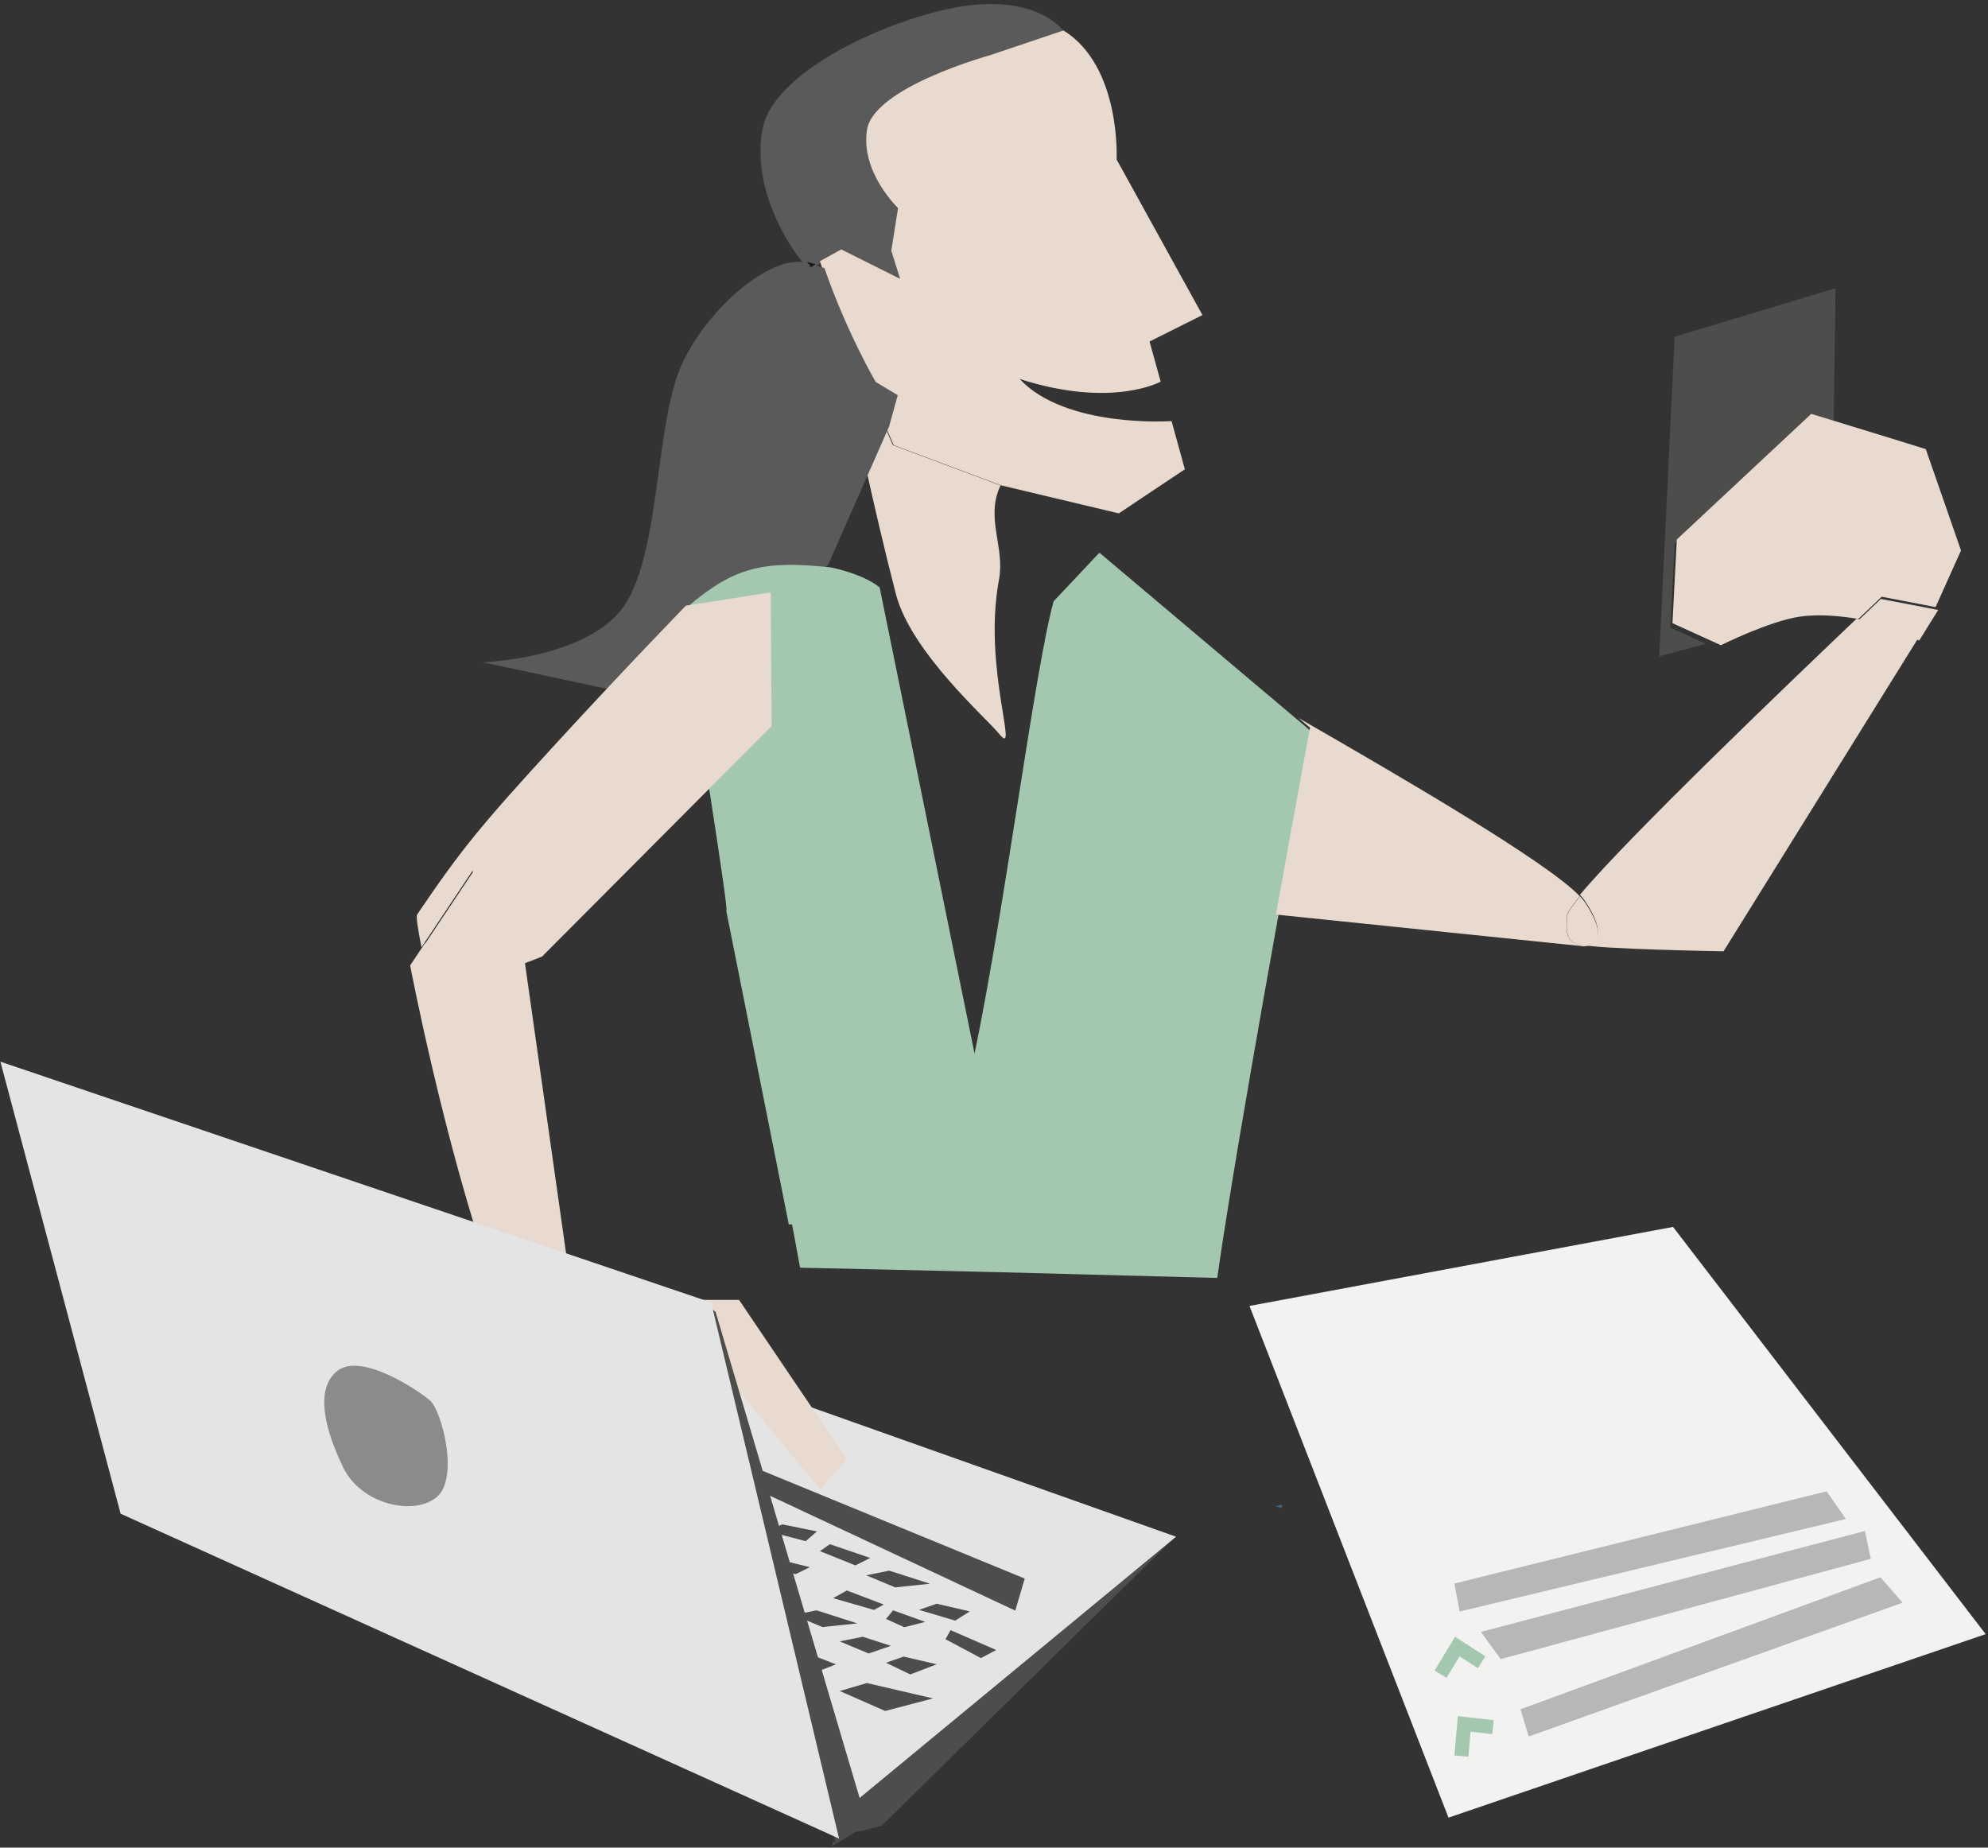
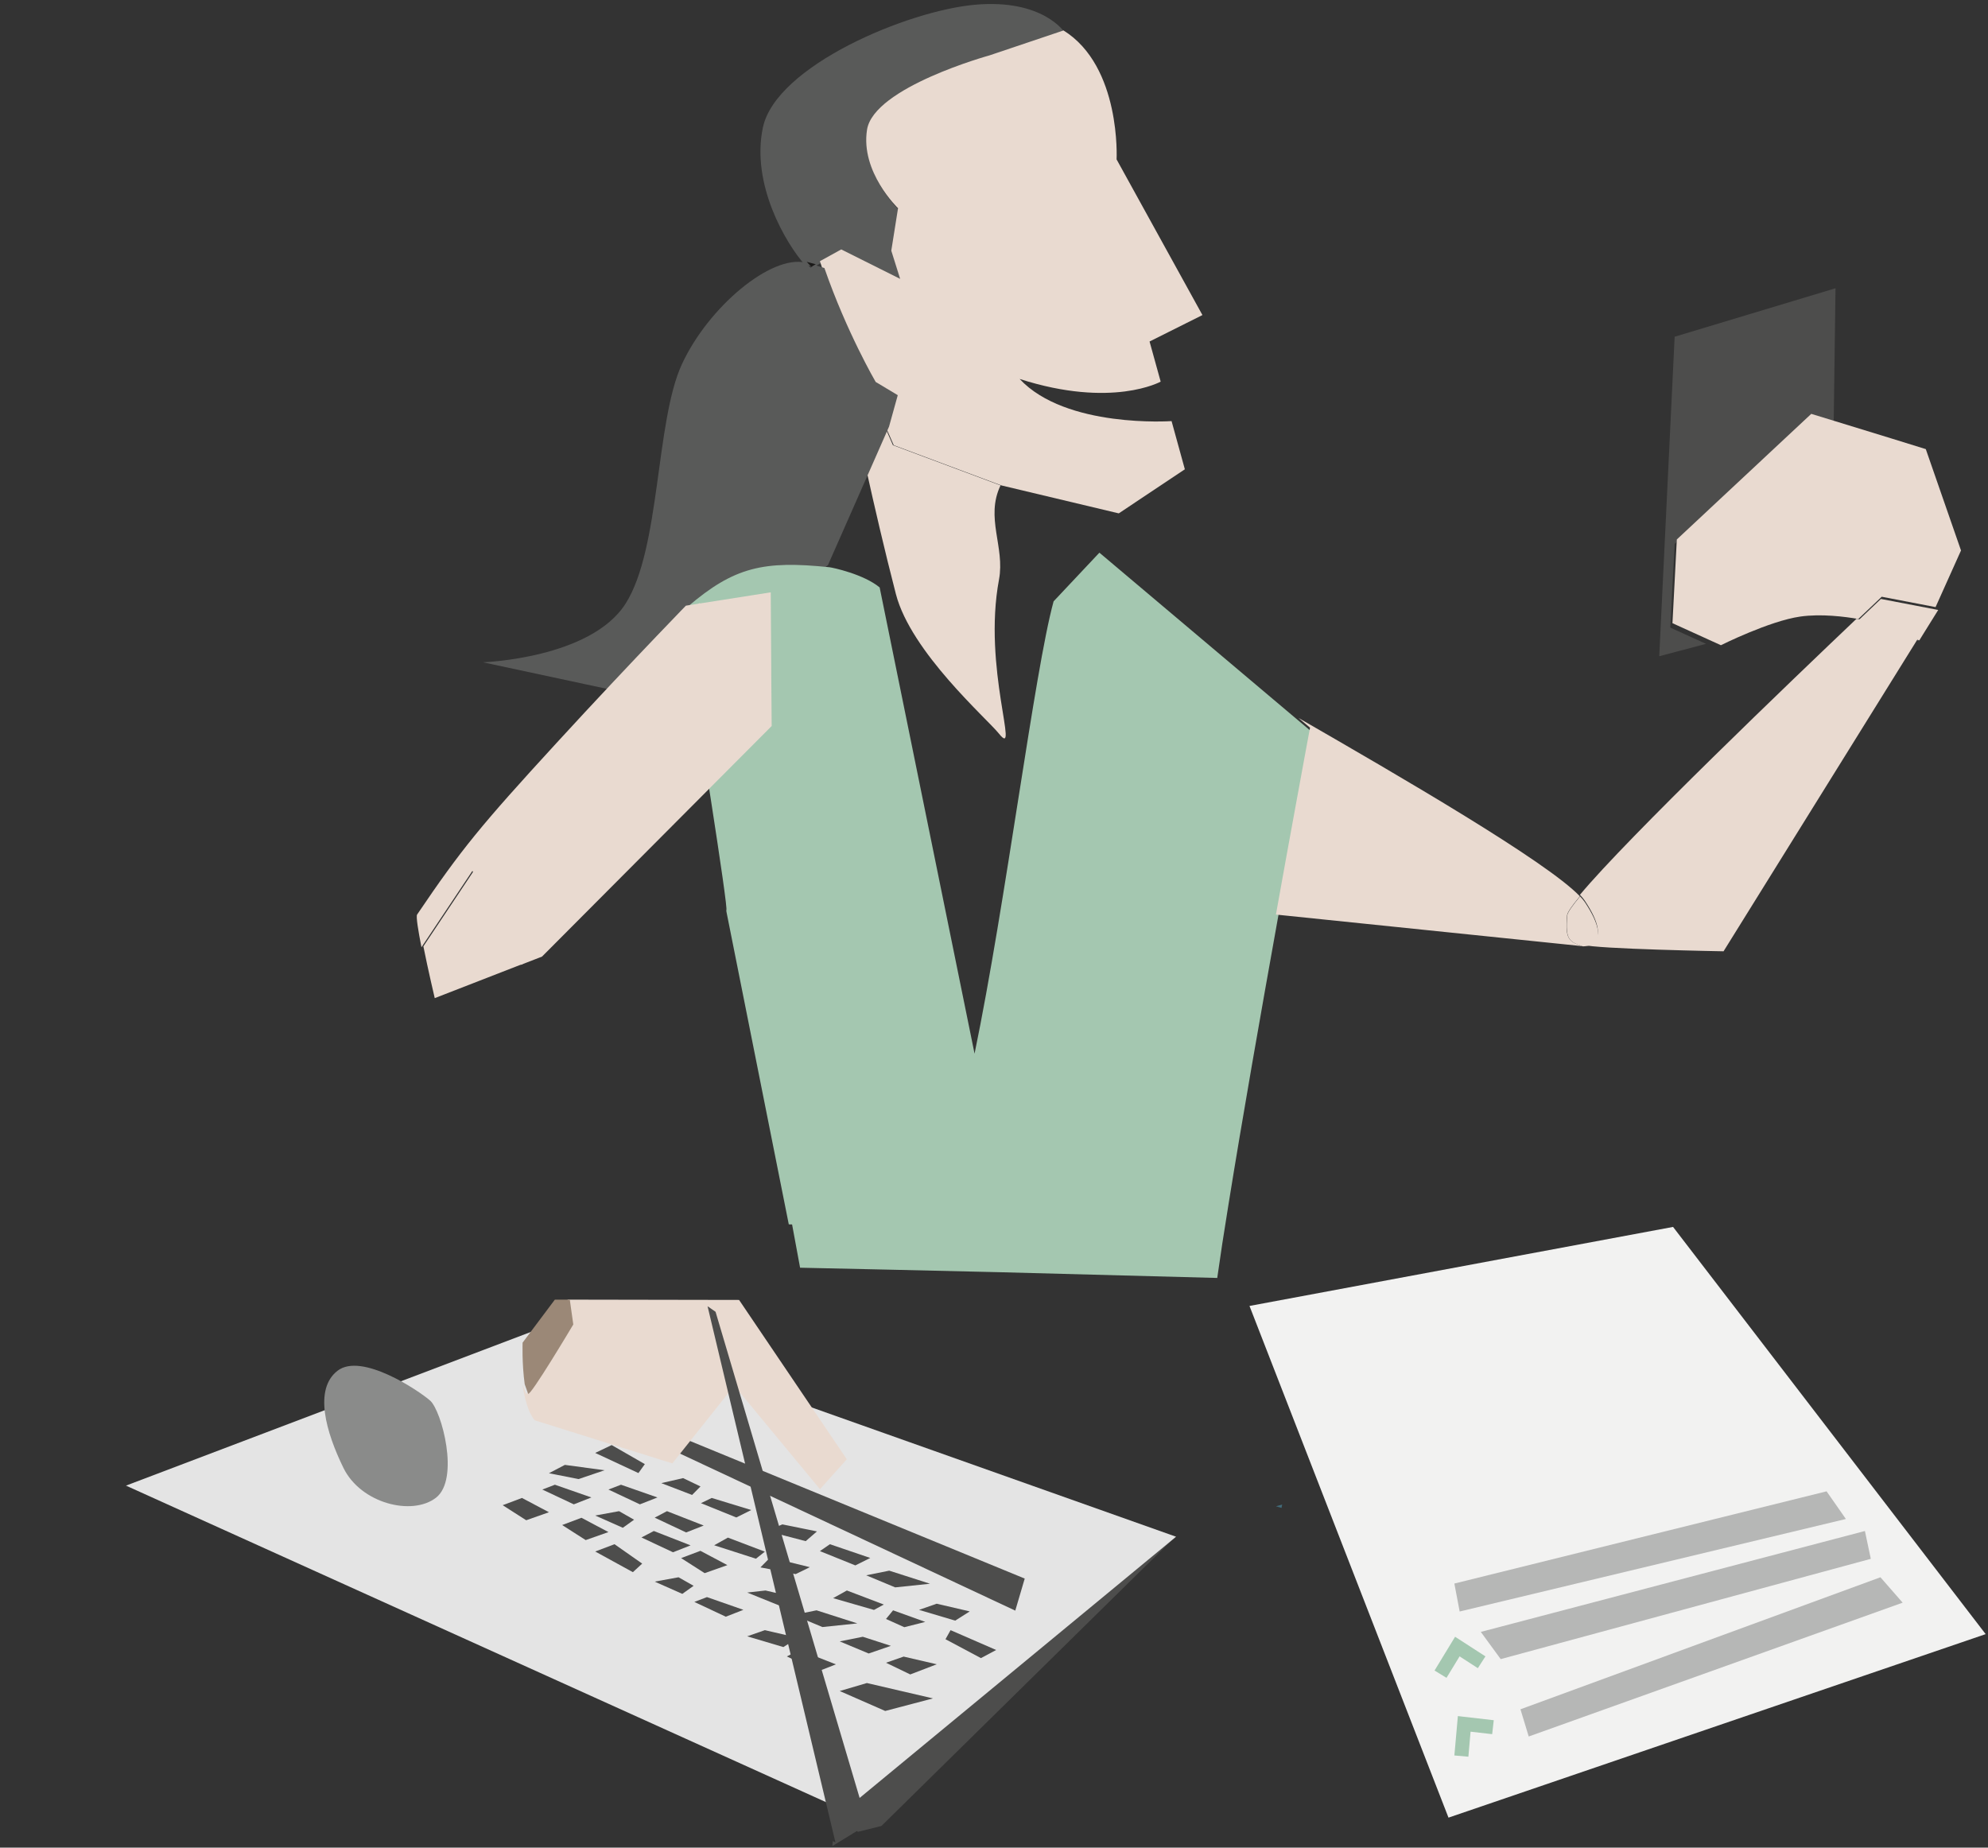
<svg xmlns="http://www.w3.org/2000/svg" xmlns:ns1="http://www.bohemiancoding.com/sketch/ns" width="425px" height="395px" viewBox="0 0 425 395" version="1.1">
  <rect x="0" y="0" width="425" height="395" fill="#333333" stroke="none" />
  <title>Group</title>
  <desc>Created with Sketch.</desc>
  <defs />
  <g id="Welcome" stroke="none" stroke-width="1" fill="none" fill-rule="evenodd" ns1:type="MSPage">
    <g id="Front" ns1:type="MSArtboardGroup" transform="translate(-99, -2266)">
      <g id="Member-Management" ns1:type="MSLayerGroup" transform="translate(0, 2010)">
        <g id="Group" transform="translate(99.086, 256.858)" ns1:type="MSShapeGroup">
          <path d="M180.085,386.393 L250.984,327.864 L188.351,389.509 L183.321,390.766 L179.435,387.182 L179.506,386.129 L180.085,386.393" id="Fill-1" fill="#4D4D4C" />
          <path d="M120.434,281.228 L251.337,327.673 L180.439,386.202 L179.859,385.938 L26.845,316.749 L120.434,281.228" id="Fill-2" fill="#E4E4E4" />
          <path d="M189.156,364.926 L199.371,362.241 L185.242,358.954 L179.435,360.663 L189.156,364.926" id="Fill-3" fill="#4D4D4C" />
          <path d="M135.212,335.251 L137.205,333.422 L131.285,329.277 L127.159,330.834 L135.212,335.251" id="Fill-4" fill="#4D4D4C" />
          <path d="M125.124,328.394 L129.985,326.679 L124.22,323.624 L120.095,325.177 L125.124,328.394" id="Fill-5" fill="#4D4D4C" />
          <path d="M112.409,324.153 L117.269,322.438 L111.504,319.385 L107.379,320.936 L112.409,324.153" id="Fill-6" fill="#4D4D4C" />
          <path d="M150.556,335.461 L155.417,333.746 L149.652,330.69 L145.526,332.245 L150.556,335.461" id="Fill-7" fill="#4D4D4C" />
          <path d="M216.962,343.473 L131.398,303.4 L135.792,302.426 L218.982,336.62 L216.962,343.473" id="Fill-8" fill="#4D4D4C" />
          <path d="M174.858,356.433 L178.616,354.963 L170.775,351.888 L168.132,353.27 L174.858,356.433" id="Fill-9" fill="#4D4D4C" />
          <path d="M146.6,326.759 L150.358,325.286 L142.503,322.211 L139.875,323.596 L146.6,326.759" id="Fill-10" fill="#4D4D4C" />
          <path d="M143.789,330.997 L147.547,329.524 L139.691,326.451 L137.049,327.833 L143.789,330.997" id="Fill-11" fill="#4D4D4C" />
          <path d="M155.077,344.776 L158.836,343.304 L151.051,340.583 L148.352,341.613 L155.077,344.776" id="Fill-12" fill="#4D4D4C" />
          <path d="M122.581,320.752 L126.34,319.28 L118.54,316.558 L115.856,317.588 L122.581,320.752" id="Fill-13" fill="#4D4D4C" />
          <path d="M136.71,320.752 L140.468,319.281 L132.669,316.558 L129.985,317.59 L136.71,320.752" id="Fill-14" fill="#4D4D4C" />
          <path d="M167.384,351.265 L170.506,349.294 L163.428,347.649 L159.655,348.967 L167.384,351.265" id="Fill-15" fill="#4D4D4C" />
          <path d="M129.165,313.463 L120.674,312.318 L117.269,314.101 L123.599,315.35 L129.165,313.463" id="Fill-16" fill="#4D4D4C" />
          <path d="M204.118,345.612 L207.227,343.642 L200.162,341.996 L196.39,343.313 L204.118,345.612" id="Fill-17" fill="#4D4D4C" />
          <path d="M194.511,357.116 L200.177,354.945 L193.098,353.301 L189.326,354.617 L194.511,357.116" id="Fill-18" fill="#4D4D4C" />
          <path d="M167.511,342.783 L170.633,340.814 L163.569,339.169 L159.655,339.609 L167.511,342.783" id="Fill-19" fill="#4D4D4C" />
          <path d="M185.624,352.639 L190.371,351.004 L184.366,349.062 L179.435,350.054 L185.624,352.639" id="Fill-20" fill="#4D4D4C" />
          <path d="M175.734,346.984 L183.194,346.204 L174.476,343.409 L169.545,344.4 L175.734,346.984" id="Fill-21" fill="#4D4D4C" />
          <path d="M191.29,338.504 L198.735,337.725 L190.018,334.93 L185.087,335.919 L191.29,338.504" id="Fill-22" fill="#4D4D4C" />
          <path d="M145.781,339.893 L148.197,338.17 L144.975,336.343 L139.875,337.274 L145.781,339.893" id="Fill-23" fill="#4D4D4C" />
          <path d="M133.065,325.764 L135.467,324.04 L132.259,322.211 L127.159,323.144 L133.065,325.764" id="Fill-24" fill="#4D4D4C" />
          <path d="M203.129,347.649 L202.042,349.59 L209.629,353.626 L212.878,351.891 L203.129,347.649" id="Fill-25" fill="#4D4D4C" />
          <path d="M155.53,327.864 L152.591,329.5 L161.52,332.375 L163.428,330.868 L155.53,327.864" id="Fill-26" fill="#4D4D4C" />
          <path d="M180.961,339.169 L178.023,340.807 L186.754,343.324 L188.859,342.175 L180.961,339.169" id="Fill-27" fill="#4D4D4C" />
          <path d="M164.572,332.103 L162.481,334.23 L170.012,335.666 L173.049,334.186 L164.572,332.103" id="Fill-28" fill="#4D4D4C" />
          <path d="M190.837,343.409 L189.326,345.257 L193.239,347.018 L197.718,345.886 L190.837,343.409" id="Fill-29" fill="#4D4D4C" />
          <path d="M136.399,314.064 L137.77,312.153 L130.677,308.079 L127.159,309.761 L136.399,314.064" id="Fill-30" fill="#4D4D4C" />
          <path d="M182.77,333.806 L185.963,332.216 L177.33,329.277 L175.197,330.75 L182.77,333.806" id="Fill-31" fill="#4D4D4C" />
          <path d="M157.324,323.558 L160.517,321.968 L152.068,319.385 L149.765,320.501 L157.324,323.558" id="Fill-32" fill="#4D4D4C" />
          <path d="M172.159,328.62 L174.561,326.538 L167.158,325.037 L163.894,326.468 L172.159,328.62" id="Fill-33" fill="#4D4D4C" />
          <path d="M147.872,318.742 L149.666,316.927 L145.95,315.145 L141.288,316.216 L147.872,318.742" id="Fill-34" fill="#4D4D4C" />
          <path d="M211.631,11.394 L227.498,6.052 C227.498,6.052 222.92,-1.117 208.41,0.15 C193.9,1.417 165.812,13.238 163.014,26.385 C160.414,38.523 167.959,51.233 171.929,55.692 C172.607,55.862 173.272,56.04 173.879,56.222 L175.419,55.378 L179.983,52.863 L192.571,59.162 L190.678,53.134 L192.119,44.063 C192.119,44.063 184.052,36.338 185.493,27.267 C186.934,18.195 211.631,11.394 211.631,11.394" id="Fill-170" fill="#595A59" />
          <path d="M174.321,55.645 C173.713,55.463 173.049,55.285 172.371,55.115 C172.71,55.487 173.035,55.843 173.374,56.171 L174.321,55.645" id="Fill-171" fill="#1A1918" />
          <path d="M245.671,72.151 L256.974,66.498 L238.621,33.219 C238.621,33.219 239.638,13.346 227.276,5.653 L211.409,10.995 C211.409,10.995 186.712,17.797 185.271,26.868 C183.83,35.939 191.897,43.664 191.897,43.664 L190.456,52.735 L192.349,58.763 L179.76,52.464 L175.197,54.979 C175.352,55.474 175.522,55.967 175.691,56.46 C180.354,70.234 185.864,80.63 185.864,80.63 L191.049,83.927 L189.283,90.447 L190.979,94.32 L213.98,102.915 L239.087,108.895 L253.216,99.473 L250.376,89.169 C250.376,89.169 227.784,90.759 217.894,80.16 C237.674,86.519 248.045,80.731 248.045,80.731 L245.671,72.151" id="Fill-172" fill="#E9DAD0" />
          <path d="M213.486,123.025 C214.786,116.064 210.505,109.84 213.811,102.914 L190.809,94.319 L189.114,90.445 L185.087,99.43 C186.782,107.094 189.057,116.939 191.445,126.16 C194.68,138.593 210.872,152.745 213.486,156 C218.049,161.703 209.94,141.958 213.486,123.025" id="Fill-173" fill="#E9DAD0" />
          <path d="M267.034,278.338 L357.585,261.443 L424.414,348.498 L309.576,387.73 L267.034,278.338" id="Fill-509" fill="#F2F2F1" />
          <path d="M324.962,364.568 L326.728,370.384 L406.669,341.774 L401.921,336.343 L324.962,364.568" id="Fill-510" fill="#B6B7B6" />
          <path d="M399.859,332.402 L398.601,326.451 L316.485,348.023 L320.737,353.84 L399.859,332.402" id="Fill-511" fill="#B6B7B6" />
          <path d="M310.833,337.687 L311.963,343.662 L394.532,323.883 L390.406,317.971 L310.833,337.687" id="Fill-512" fill="#B6B7B6" />
          <path d="M274.028,320.798 C273.576,320.914 273.123,321.035 272.685,321.168 C273.081,321.291 273.477,321.407 273.886,321.514 C273.915,321.274 273.957,321.035 274.028,320.798" id="Fill-513" fill="#426C7B" />
          <path d="M313.828,374.704 L310.833,374.44 L311.582,366.02 L319.254,366.904 L318.915,369.884 L314.295,369.353 L313.828,374.704" id="Fill-514" fill="#A4C7B0" />
          <path d="M309.152,357.841 L306.594,356.282 L310.989,349.062 L317.474,353.256 L315.849,355.776 L311.949,353.253 L309.152,357.841" id="Fill-515" fill="#A4C7B0" />
          <path d="M146.628,145.455 C156.575,136.939 168.768,126.231 176.921,119.947 L186.005,99.355 L189.976,90.343 L191.841,83.626 L187.122,80.799 C187.122,80.799 180.919,70.189 176.158,56.446 C175.536,56.239 174.858,56.027 174.137,55.821 L173.176,56.354 C172.851,56.027 172.512,55.674 172.173,55.304 C164.784,53.51 151.333,64.782 145.682,77.03 C140.03,89.279 141.132,116.508 133.63,128.228 C126.128,139.949 103.14,140.729 103.14,140.729 L130.14,146.512 L139.084,147.691 L146.628,145.455" id="Fill-615" fill="#595A59" />
          <path d="M277.899,153.535 L234.947,117.296 L225.156,127.702 C221.059,142.635 214.955,191.994 208.258,224.403 L187.969,124.731 C184.536,121.882 177.895,120.481 177.231,120.411 C163.187,118.95 156.886,120.326 146.939,128.842 L148.098,146.092 C148.098,146.092 155.897,194.624 155.176,193.712 L155.219,194.076 L168.542,260.896 C168.768,260.903 169.023,260.91 169.249,260.917 L170.958,270.163 C170.958,270.163 207.269,270.95 213.867,271.131 C229.282,271.542 244.951,271.956 260.139,272.353 C260.761,267.901 261.58,262.569 262.541,256.664 C265.437,238.624 269.535,215.281 273.081,195.574 C274.678,186.689 276.147,178.543 277.362,171.957 C279.171,162.014 280.371,155.621 280.371,155.621 L277.899,153.535" id="Fill-616" fill="#A4C7B0" />
          <path d="M334.923,194.825 C334.979,194.21 335.968,192.781 337.664,190.755 C330.529,183.291 299.262,165.159 277.503,152.626 L279.976,154.712 C279.976,154.712 278.775,161.105 276.966,171.049 C275.751,177.634 274.282,185.78 272.685,194.665 L338.215,201.42 C335.389,200.477 334.456,200.007 334.923,194.825" id="Fill-617" fill="#E9DAD0" />
          <path d="M338.739,192.026 C338.484,191.655 338.131,191.236 337.707,190.783 C336.012,192.809 335.023,194.238 334.966,194.853 C334.5,200.035 335.433,200.506 338.258,201.448 C338.258,201.448 345.323,201.919 338.739,192.026" id="Fill-618" fill="#E9DAD0" />
          <path d="M357.924,115.411 L386.662,88.56 C386.662,88.56 388.852,89.231 391.918,90.171 L392.314,60.768 L357.924,71.131 L354.632,139.435 L364.635,136.788 L356.992,133.312 L357.924,115.411" id="Fill-619" fill="#4D4D4C" />
          <path d="M396.807,131.428 C383.54,144.033 347.822,178.231 337.678,190.439 C338.102,190.893 338.455,191.311 338.709,191.683 C345.293,201.575 338.229,201.105 338.229,201.105 C341.055,202.047 368.38,202.518 368.38,202.518 L410.017,135.534 L398.983,131.858 C398.983,131.858 398.149,131.661 396.807,131.428" id="Fill-620" fill="#E9DAD0" />
          <path d="M413.705,128.932 L419.144,116.825 L411.614,95.157 C410.639,94.83 399.279,91.345 392.384,89.23 C389.318,88.29 387.129,87.619 387.129,87.619 L358.391,114.47 L357.458,132.371 L365.102,135.847 L367.814,137.081 C367.814,137.081 378.171,131.9 384.769,130.958 C389.234,130.319 394.348,130.977 397.188,131.471 C400.311,128.499 402.19,126.718 402.19,126.718 L413.705,128.932" id="Fill-621" fill="#E9DAD0" />
          <path d="M410.003,136.192 L410.879,134.255 L409.735,136.1 L410.003,136.192" id="Fill-622" fill="#4D4D4C" />
-           <path d="M413.535,129.403 L402.02,127.189 C402.02,127.189 400.141,128.969 397.019,131.941 C398.361,132.174 399.194,132.371 399.194,132.371 L410.229,136.046 L411.373,134.201 L414.27,129.544 L413.535,129.403" id="Fill-623" fill="#E9DAD0" />
+           <path d="M413.535,129.403 L402.02,127.189 C402.02,127.189 400.141,128.969 397.019,131.941 C398.361,132.174 399.194,132.371 399.194,132.371 L410.229,136.046 L411.373,134.201 L414.27,129.544 " id="Fill-623" fill="#E9DAD0" />
          <path d="M111.153,204.884 L111.238,205.418 L115.788,203.649 L164.885,154.356 L164.8,143.623 L164.8,142.451 L164.687,125.775 L161.198,126.324 L149.555,128.152 C149.555,128.13 149.527,128.097 149.527,128.075 L149.188,128.209 L146.546,128.627 C146.546,128.627 146.165,129.013 145.486,129.717 C144.413,130.822 142.576,132.734 140.146,135.281 C135.031,140.632 127.345,148.765 118.868,158.003 C102.719,175.606 98.536,180.691 89.084,194.665 C88.816,195.059 89.324,198.143 90.017,201.653 L100.91,185.325 L111.153,204.884" id="Fill-666" fill="#E9DAD0" />
-           <path d="M112.084,285.035 L118.978,275.841 L122.172,275.846 L112.055,204.44 L93.264,211.748 C93.264,211.748 91.851,205.763 90.834,200.675 L87.598,205.545 C87.598,205.545 94.677,242.786 105.16,272.937 C107.845,280.66 110.388,287.897 112.536,293.934 C111.914,289.467 112.084,285.035 112.084,285.035" id="Fill-667" fill="#E9DAD0" />
          <path d="M111.646,205.223 L111.561,204.689 L101.317,185.13 L90.424,201.458 C91.441,206.546 92.854,212.531 92.854,212.531 L111.646,205.223" id="Fill-668" fill="#E9DAD0" />
          <path d="M157.917,277.053 L121.253,276.988 L122.002,282.294 C122.002,282.294 112.663,297.982 112.338,297.081 C112.112,296.433 111.872,295.756 111.617,295.076 C112.041,298.072 112.804,301.083 114.231,302.785 L143.647,311.999 L156.886,295.374 L175.211,317.516 L180.947,311.114 L157.917,277.053" id="Fill-669" fill="#E9DAD0" />
          <path d="M122.475,282.299 L121.726,276.994 L118.533,276.988 L111.638,286.183 C111.638,286.183 111.469,290.614 112.091,295.082 C112.345,295.761 112.585,296.438 112.811,297.087 C113.136,297.987 122.475,282.299 122.475,282.299" id="Fill-670" fill="#9B8877" />
          <path d="M178.517,393.013 L151.178,278.402 L152.888,279.586 L185.37,389.198 L177.867,393.803 L177.938,392.75 L178.517,393.013" id="Fill-671" fill="#4D4D4C" />
-           <path d="M0,226.113 L151.955,277.596 L179.294,392.207 L178.715,391.944 L25.7,322.755 L0,226.113" id="Fill-672" fill="#E4E4E4" />
          <path d="M91.869,298.572 C94.327,300.736 98.241,315.363 93.126,319.332 C88.012,323.305 77.048,320.562 73.332,312.955 C69.616,305.345 66.946,296.164 72.074,292.192 C77.189,288.221 89.396,296.409 91.869,298.572" id="Fill-673" fill="#8A8B8A" />
        </g>
      </g>
    </g>
  </g>
</svg>